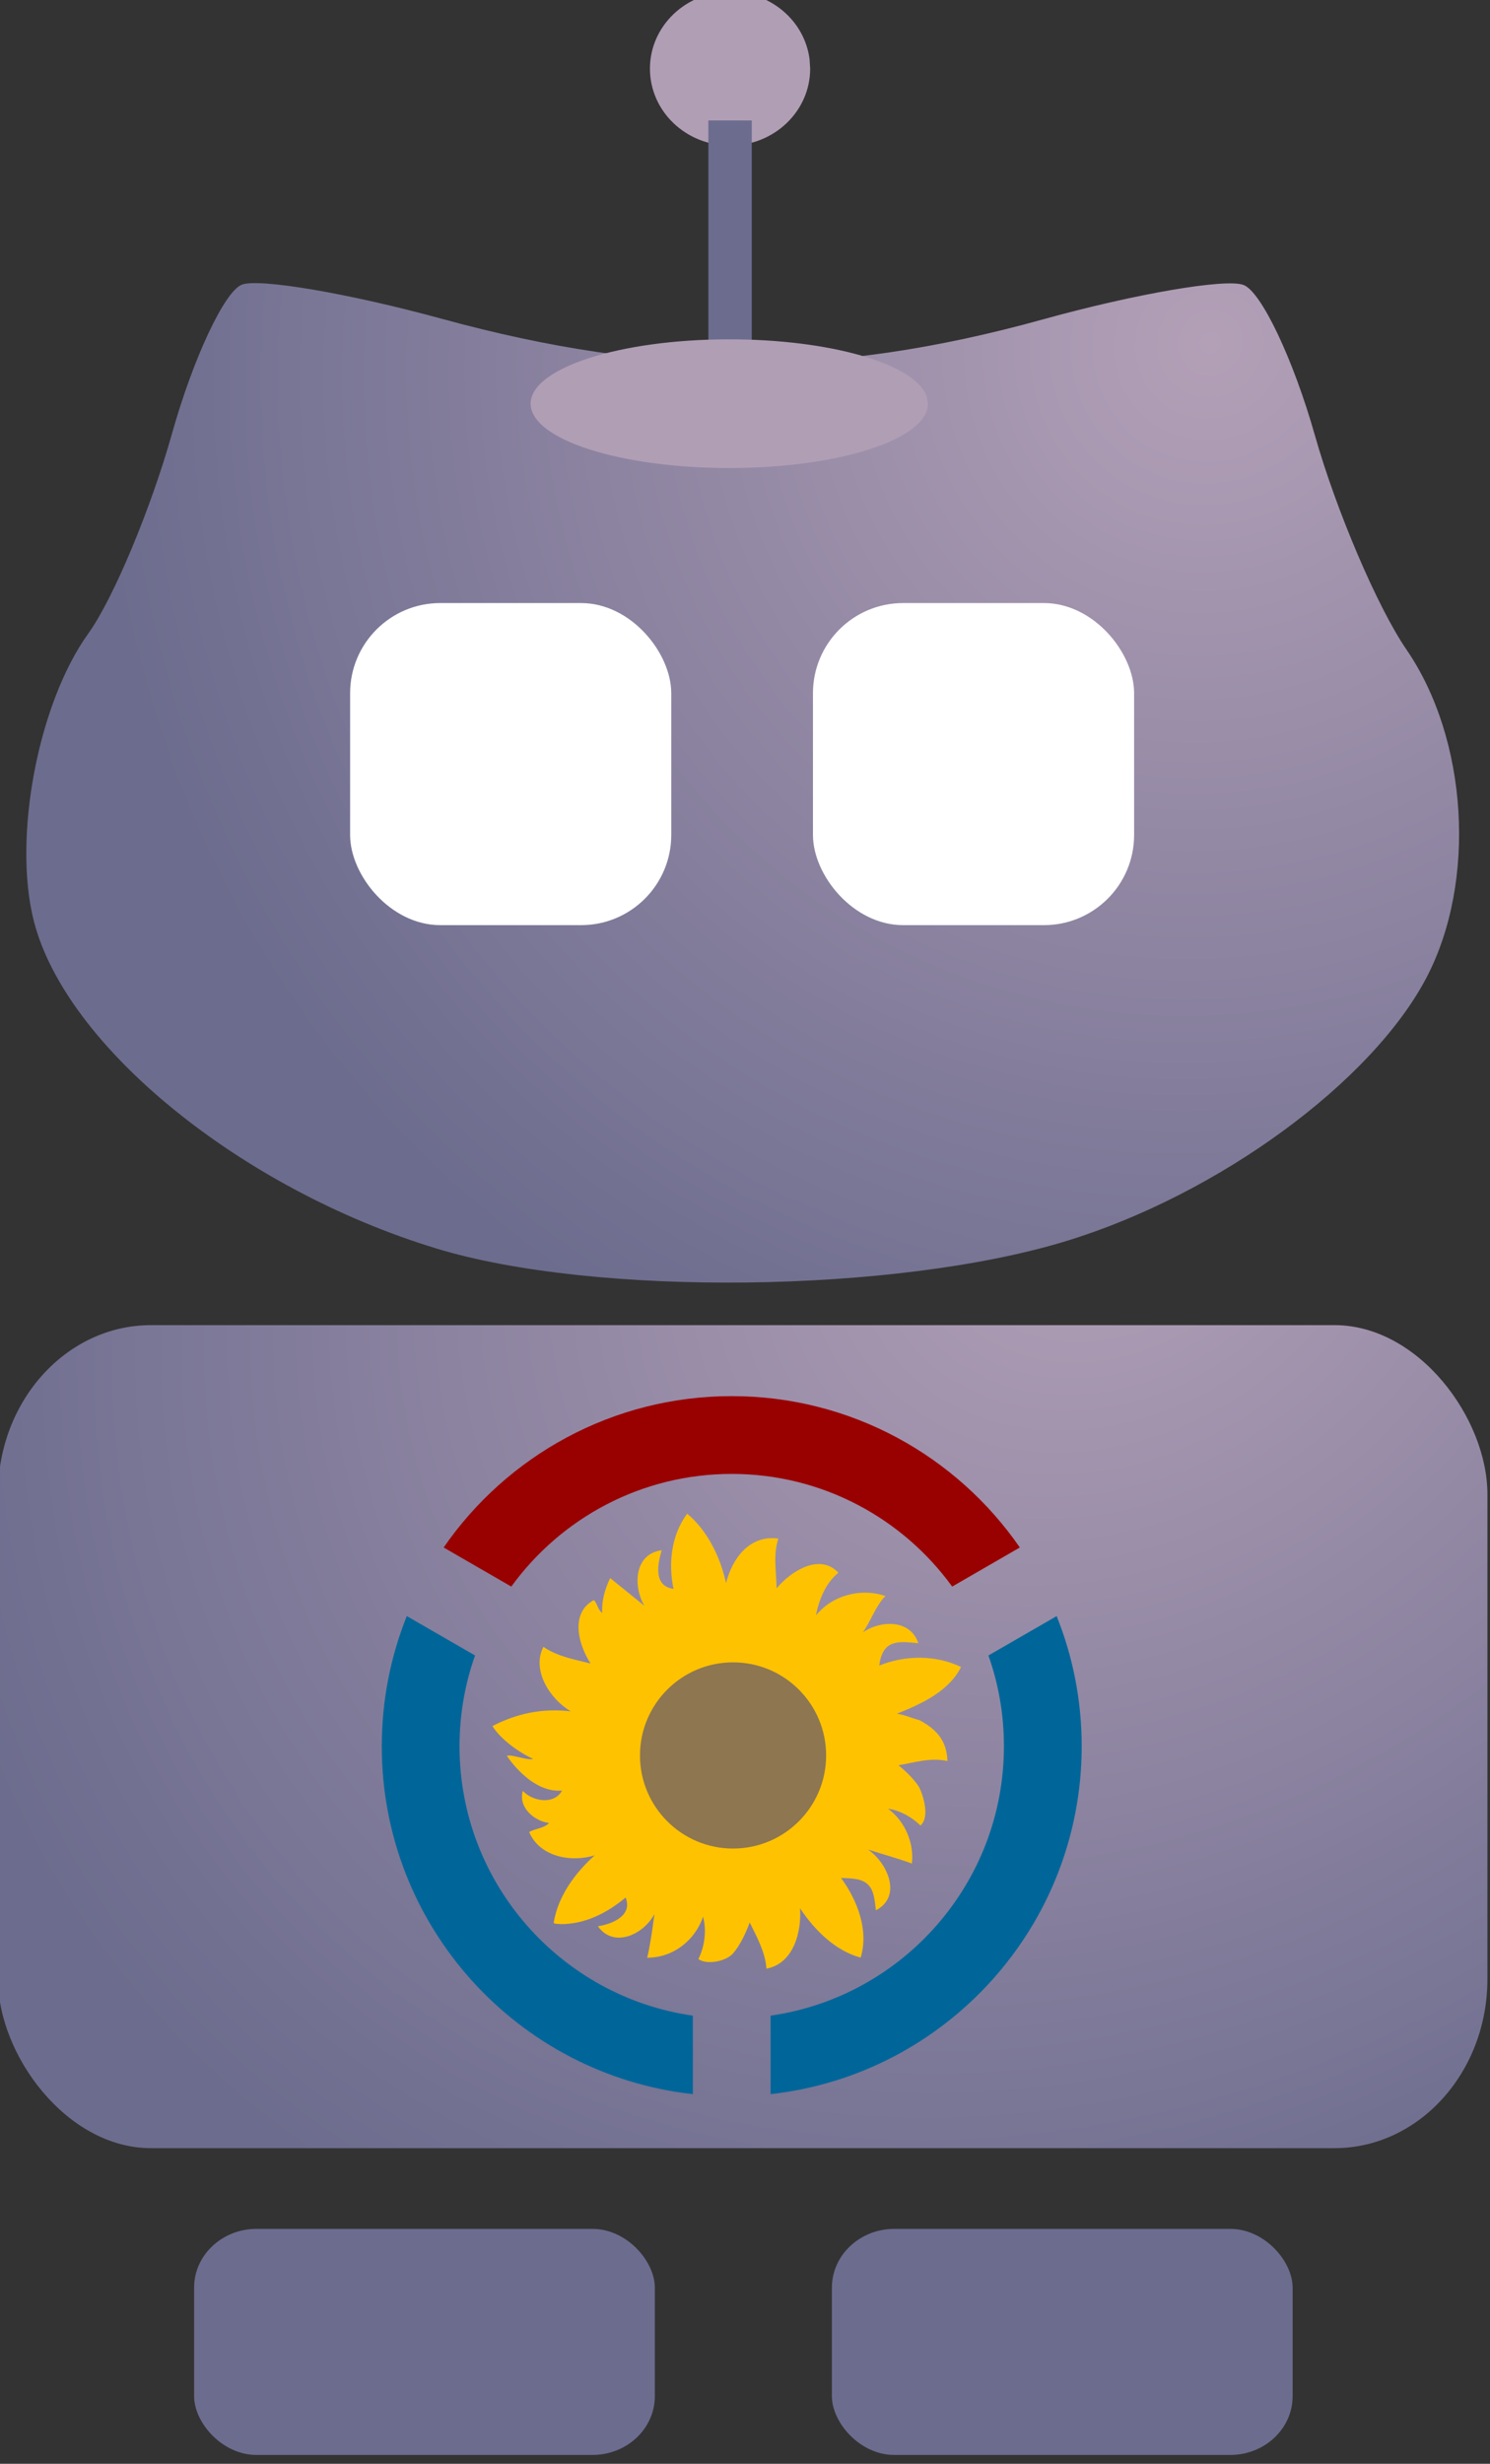
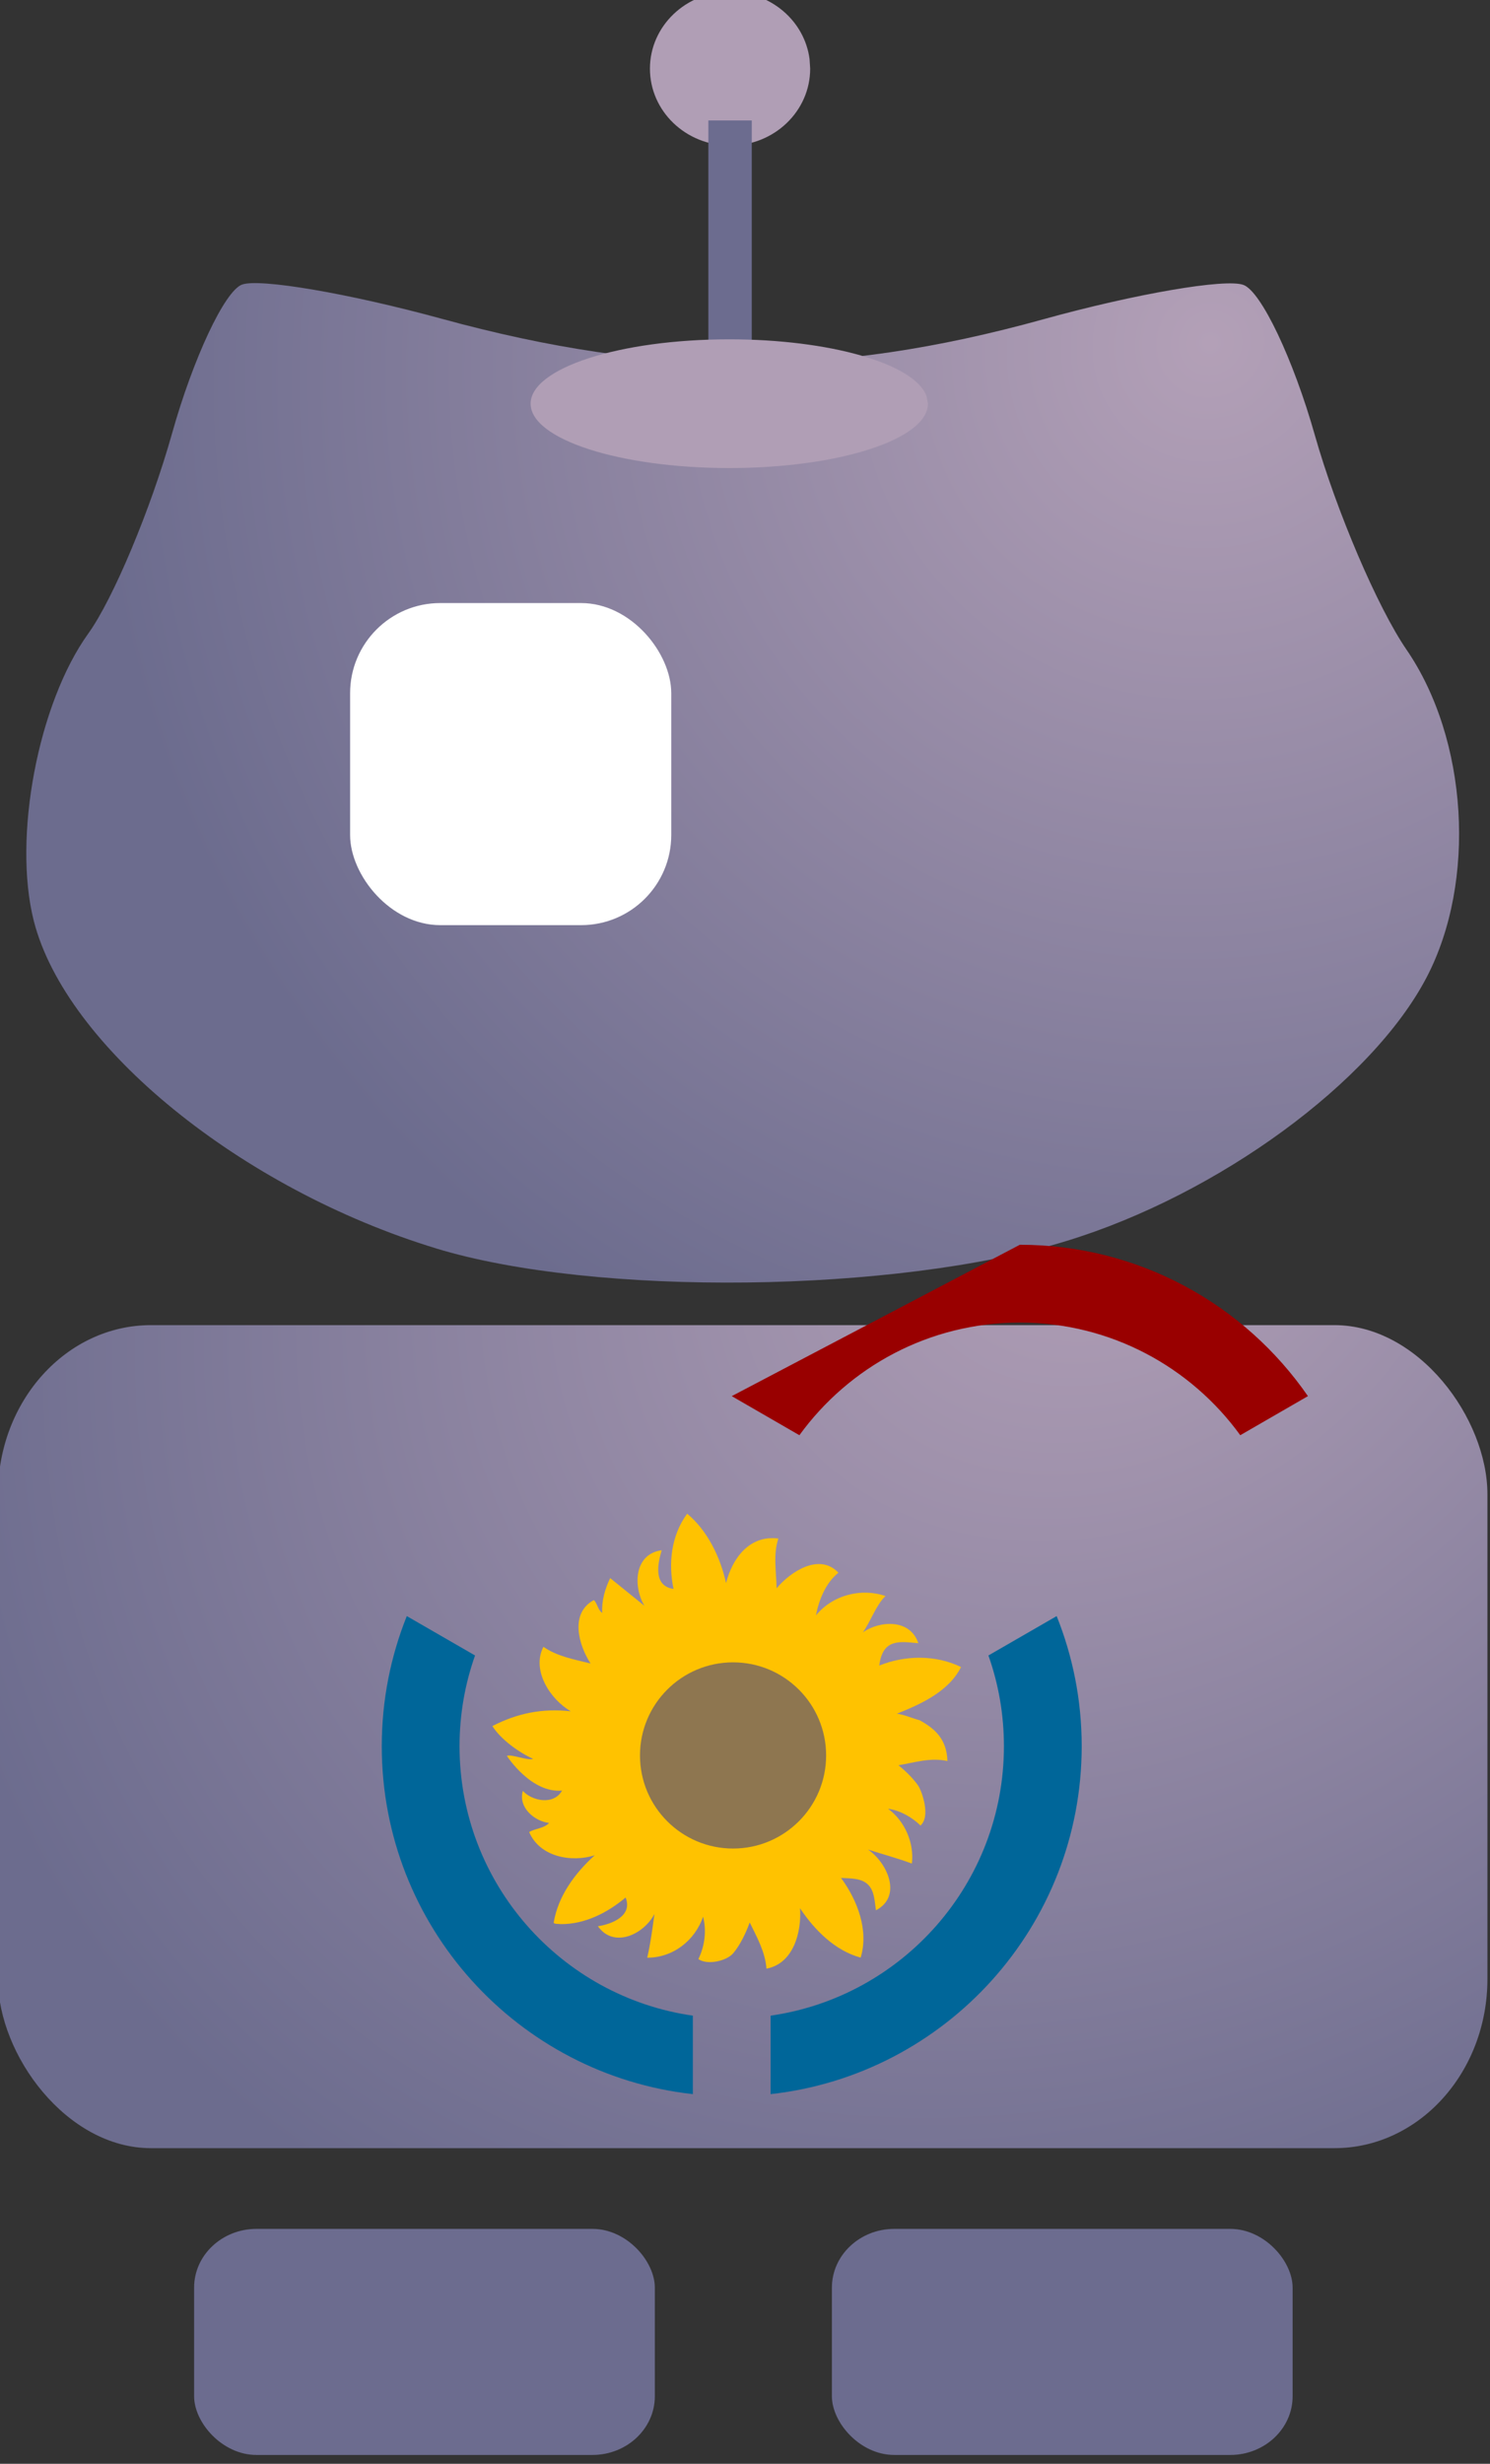
<svg xmlns="http://www.w3.org/2000/svg" xmlns:ns1="http://www.inkscape.org/namespaces/inkscape" xmlns:ns2="http://sodipodi.sourceforge.net/DTD/sodipodi-0.dtd" xmlns:xlink="http://www.w3.org/1999/xlink" width="113.13" height="187.01" id="svg3443" version="1.1" ns1:version="0.48.4 r9939" ns2:docname="robot-logo.svg" ns1:export-filename="/home/mazik/OPW2013/robot-world.png" ns1:export-xdpi="90" ns1:export-ydpi="90">
  <rect width="100%" height="100%" fill="#333333" stroke="none" />
  <defs id="defs3445">
    <radialGradient ns1:collect="always" xlink:href="#linearGradient3436" id="radialGradient6761" gradientUnits="userSpaceOnUse" gradientTransform="matrix(-1.566,0.526,-0.478,-1.425,991.268,2794.401)" cx="150.932" cy="1162.684" fx="150.932" fy="1162.684" r="61.92" />
    <linearGradient ns1:collect="always" id="linearGradient3436">
      <stop style="stop-color:#d7f4d7;stop-opacity:1" offset="0" id="stop3438" />
      <stop style="stop-color:#5fd35f;stop-opacity:1" offset="1" id="stop3440" />
    </linearGradient>
    <radialGradient ns1:collect="always" xlink:href="#linearGradient3418" id="radialGradient6763" gradientUnits="userSpaceOnUse" gradientTransform="matrix(0.163,-1.047,1.041,0.162,3.99,-67.327)" cx="-40.395" cy="-36.304" fx="-40.395" fy="-36.304" r="197.294" />
    <linearGradient ns1:collect="always" id="linearGradient3418">
      <stop style="stop-color:#80e5ff;stop-opacity:1" offset="0" id="stop3420" />
      <stop style="stop-color:#5f8dd3;stop-opacity:1" offset="1" id="stop3422" />
    </linearGradient>
    <radialGradient ns1:collect="always" xlink:href="#linearGradient4370" id="radialGradient6765" gradientUnits="userSpaceOnUse" gradientTransform="matrix(-1.03,1.286,-1.237,-0.991,1718.568,722.758)" cx="410.055" cy="700.858" fx="410.055" fy="700.858" r="43.598" />
    <linearGradient id="linearGradient4370">
      <stop style="stop-color:#b3a0b7;stop-opacity:1" offset="0" id="stop4372" />
      <stop style="stop-color:#6c6c8e;stop-opacity:1;" offset="1" id="stop4374" />
    </linearGradient>
    <radialGradient ns1:collect="always" xlink:href="#linearGradient4370" id="radialGradient6767" gradientUnits="userSpaceOnUse" gradientTransform="matrix(-1.374,1.134,-0.932,-1.13,1655.198,1001.95)" cx="392.853" cy="742.91" fx="392.853" fy="742.91" r="45.323" />
    <linearGradient id="linearGradient3393">
      <stop style="stop-color:#b3a0b7;stop-opacity:1" offset="0" id="stop3395" />
      <stop style="stop-color:#6c6c8e;stop-opacity:1;" offset="1" id="stop3397" />
    </linearGradient>
    <radialGradient ns1:collect="always" xlink:href="#linearGradient3436" id="radialGradient3634" gradientUnits="userSpaceOnUse" gradientTransform="matrix(-1.566,0.526,-0.478,-1.425,991.268,2794.401)" cx="150.932" cy="1162.684" fx="150.932" fy="1162.684" r="61.92" />
    <radialGradient ns1:collect="always" xlink:href="#linearGradient3418" id="radialGradient3636" gradientUnits="userSpaceOnUse" gradientTransform="matrix(0.163,-1.047,1.041,0.162,3.99,-67.327)" cx="-40.395" cy="-36.304" fx="-40.395" fy="-36.304" r="197.294" />
    <radialGradient ns1:collect="always" xlink:href="#linearGradient4370" id="radialGradient3638" gradientUnits="userSpaceOnUse" gradientTransform="matrix(-1.03,1.286,-1.237,-0.991,1718.568,722.758)" cx="410.055" cy="700.858" fx="410.055" fy="700.858" r="43.598" />
    <radialGradient ns1:collect="always" xlink:href="#linearGradient4370" id="radialGradient3640" gradientUnits="userSpaceOnUse" gradientTransform="matrix(-1.374,1.134,-0.932,-1.13,1655.198,1001.95)" cx="392.853" cy="742.91" fx="392.853" fy="742.91" r="45.323" />
    <radialGradient ns1:collect="always" xlink:href="#linearGradient4370" id="radialGradient3685" gradientUnits="userSpaceOnUse" gradientTransform="matrix(-1.03,1.286,-1.237,-0.991,1718.568,722.758)" cx="410.055" cy="700.858" fx="410.055" fy="700.858" r="43.598" />
    <radialGradient ns1:collect="always" xlink:href="#linearGradient4370" id="radialGradient3687" gradientUnits="userSpaceOnUse" gradientTransform="matrix(-1.374,1.134,-0.932,-1.13,1655.198,1001.95)" cx="392.853" cy="742.91" fx="392.853" fy="742.91" r="45.323" />
    <radialGradient ns1:collect="always" xlink:href="#linearGradient4370" id="radialGradient3728" gradientUnits="userSpaceOnUse" gradientTransform="matrix(-1.03,1.286,-1.237,-0.991,1718.568,722.758)" cx="410.055" cy="700.858" fx="410.055" fy="700.858" r="43.598" />
    <radialGradient ns1:collect="always" xlink:href="#linearGradient4370" id="radialGradient3730" gradientUnits="userSpaceOnUse" gradientTransform="matrix(-1.374,1.134,-0.932,-1.13,1655.198,1001.95)" cx="392.853" cy="742.91" fx="392.853" fy="742.91" r="45.323" />
  </defs>
  <ns2:namedview id="base" pagecolor="#ffffff" bordercolor="#666666" borderopacity="1.0" ns1:pageopacity="0.0" ns1:pageshadow="2" ns1:zoom="1.4" ns1:cx="67.24642" ns1:cy="52.251368" ns1:document-units="px" ns1:current-layer="layer1" showgrid="false" fit-margin-top="0" fit-margin-left="0" fit-margin-right="0" fit-margin-bottom="0" ns1:window-width="1366" ns1:window-height="713" ns1:window-x="0" ns1:window-y="27" ns1:window-maximized="1" />
  <g ns1:label="Layer 1" ns1:groupmode="layer" id="layer1" transform="translate(-281.03,-205.978)">
    <g id="g6650" transform="matrix(1.206,0,0,1.206,-144.75,-437.986)">
      <path ns1:export-ydpi="150" ns1:export-xdpi="150" ns1:export-filename="/home/yuliansu/Desktop/gnome/vi/draft/coscup.png" style="fill:url(#radialGradient3728);fill-opacity:1;display:inline" d="m 380.516,612.542 c -12.293,-3.738 -23.338,-12.727 -25.339,-20.624 -1.329,-5.244 0.273,-13.686 3.433,-18.078 1.566,-2.178 3.938,-7.84 5.27,-12.583 1.332,-4.743 3.312,-8.961 4.4,-9.375 1.088,-0.414 6.748,0.552 12.576,2.147 13.564,3.71 24.571,3.721 37.859,0.039 5.829,-1.615 11.51,-2.59 12.626,-2.166 1.116,0.424 3.135,4.676 4.488,9.449 1.353,4.773 3.951,10.851 5.773,13.506 3.868,5.636 4.418,14.586 1.267,20.619 -3.446,6.598 -13.116,13.673 -22.69,16.601 -10.753,3.288 -29.65,3.511 -39.663,0.467 z" id="path12902" ns1:connector-curvature="0" />
-       <rect ns1:export-ydpi="150" ns1:export-xdpi="150" ns1:export-filename="/home/yuliansu/Desktop/gnome/vi/draft/coscup.png" style="fill:#ffffff;fill-opacity:1;stroke:none;display:inline" id="rect12904" width="20.219" height="20.272" x="404.233" y="571.922" ry="5.676" />
      <rect ns1:export-ydpi="150" ns1:export-xdpi="150" ns1:export-filename="/home/yuliansu/Desktop/gnome/vi/draft/coscup.png" ry="5.676" y="571.922" x="375.093" height="20.272" width="20.219" id="rect12906" style="fill:#ffffff;fill-opacity:1;stroke:none;display:inline" />
      <g transform="matrix(1.034,0,0,1.034,0.809,-161.988)" id="g4386">
        <path style="fill:#b09eb5;fill-opacity:1;stroke:none;display:inline" d="m 389.989,677.25 c 0,2.586 -2.184,4.682 -4.878,4.682 -2.694,0 -4.878,-2.096 -4.878,-4.682 0,-2.586 2.184,-4.683 4.878,-4.683 2.461,0 4.537,1.76 4.841,4.105" id="path12908" ns1:connector-curvature="0" ns1:export-filename="/home/yuliansu/Desktop/gnome/vi/draft/coscup.png" ns1:export-xdpi="150" ns1:export-ydpi="150" />
        <path style="fill:#6c6c8f;fill-opacity:1;stroke:none;display:inline" d="m 383.79,680.403 2.642,0 0,14.716 -2.642,0 z" id="path12910" ns1:connector-curvature="0" ns1:export-filename="/home/yuliansu/Desktop/gnome/vi/draft/coscup.png" ns1:export-xdpi="150" ns1:export-ydpi="150" />
        <path ns2:type="arc" style="fill:#b09eb5;fill-opacity:1;stroke:none;display:inline" id="path12912" ns2:cx="-165.55138" ns2:cy="386.91718" ns2:rx="10.518213" ns2:ry="3.6239223" d="m -155.033,386.917 c 0,2.001 -4.709,3.624 -10.518,3.624 -5.809,0 -10.518,-1.622 -10.518,-3.624 0,-2.001 4.709,-3.624 10.518,-3.624 5.307,0 9.783,1.362 10.438,3.177" transform="matrix(1.15,0,0,1.081,575.447,279.385)" ns2:start="0" ns2:end="6.1594871" ns2:open="true" ns1:export-filename="/home/yuliansu/Desktop/gnome/vi/draft/coscup.png" ns1:export-xdpi="150" ns1:export-ydpi="150" />
      </g>
      <rect ns1:export-ydpi="150" ns1:export-xdpi="150" ns1:export-filename="/home/yuliansu/Desktop/gnome/vi/draft/coscup.png" rx="9.636" ry="10.646" y="617.368" x="352.923" height="51.801" width="93.772" id="rect12914" style="fill:url(#radialGradient3730);fill-opacity:1;stroke:none;display:inline" />
      <g ns1:export-ydpi="150" ns1:export-xdpi="150" ns1:export-filename="/home/yuliansu/Desktop/gnome/vi/draft/coscup.png" transform="matrix(1.189,0,0,1.118,518.403,-102.12)" style="fill:#6c6c8f;fill-opacity:1;display:inline" id="g12916">
        <rect style="fill:#6c6c8f;fill-opacity:1;stroke:none" id="rect12918" width="24.395" height="12.728" x="-128.79" y="694.426" ry="3.307" />
      </g>
      <g ns1:export-ydpi="150" ns1:export-xdpi="150" ns1:export-filename="/home/yuliansu/Desktop/gnome/vi/draft/coscup.png" style="fill:#6c6c8f;fill-opacity:1;display:inline" transform="matrix(1.189,0,0,1.118,558.557,-102.12)" id="g12920">
        <rect ry="3.307" y="694.426" x="-128.79" height="12.728" width="24.395" id="rect12922" style="fill:#6c6c8f;fill-opacity:1;stroke:none" />
      </g>
    </g>
-     <path d="m 336.588,311.949 c -9.067,0 -17.078,4.55 -21.874,11.489 l 5.137,2.967 c 3.757,-5.179 9.854,-8.551 16.737,-8.551 6.883,0 12.98,3.372 16.737,8.551 l 5.137,-2.967 c -4.796,-6.939 -12.807,-11.489 -21.874,-11.489 z" style="fill:#990000;fill-opacity:1;stroke:none" id="path4005" ns1:connector-curvature="0" />
+     <path d="m 336.588,311.949 l 5.137,2.967 c 3.757,-5.179 9.854,-8.551 16.737,-8.551 6.883,0 12.98,3.372 16.737,8.551 l 5.137,-2.967 c -4.796,-6.939 -12.807,-11.489 -21.874,-11.489 z" style="fill:#990000;fill-opacity:1;stroke:none" id="path4005" ns1:connector-curvature="0" />
    <path d="m 311.917,328.645 c -1.225,3.054 -1.901,6.386 -1.901,9.876 0,13.67 10.339,24.94 23.62,26.41 l 0,-5.957 c -10.011,-1.435 -17.715,-10.048 -17.715,-20.453 0,-2.415 0.415,-4.732 1.177,-6.887 l -5.182,-2.989 z" style="fill:#006699;fill-opacity:1;stroke:none" id="path4003" ns1:connector-curvature="0" />
    <path d="m 361.259,328.645 -5.182,2.989 c 0.762,2.155 1.177,4.472 1.177,6.887 0,10.405 -7.704,19.018 -17.715,20.453 l 0,5.957 c 13.28,-1.47 23.62,-12.74 23.62,-26.41 0,-3.49 -0.676,-6.822 -1.901,-9.876 z" style="fill:#006699;fill-opacity:1;stroke:none" id="path3918" ns1:connector-curvature="0" />
    <path style="fill:#ffc200" ns1:connector-curvature="0" id="Tournesol_1_" d="m 320.729,341.912 c -0.372,1.265 0.894,2.31 1.993,2.436 -0.411,0.428 -1.029,0.403 -1.515,0.688 0.809,1.902 3.212,2.322 4.978,1.766 -1.508,1.359 -2.789,3.105 -3.118,5.125 0.084,0.113 0.376,0.067 0.541,0.098 1.823,0.017 3.542,-0.858 4.921,-2.018 0.557,1.375 -1.017,2.018 -2.102,2.18 1.214,1.711 3.482,0.609 4.292,-0.925 -0.15,1.108 -0.296,2.222 -0.547,3.313 1.931,0.007 3.618,-1.288 4.238,-3.11 v -0.007 c 0.284,1.07 0.12,2.249 -0.353,3.223 0.671,0.476 2.14,0.15 2.641,-0.443 0.545,-0.644 0.967,-1.553 1.255,-2.337 0.548,1.111 1.182,2.254 1.27,3.504 2.078,-0.384 2.676,-2.824 2.549,-4.581 1.105,1.652 2.656,3.217 4.605,3.744 0.627,-2.072 -0.247,-4.355 -1.49,-6.046 0.685,0.04 1.572,-0.012 2.092,0.549 0.454,0.491 0.463,1.283 0.557,1.905 2.028,-1.056 0.862,-3.612 -0.602,-4.612 1.107,0.358 2.247,0.663 3.331,1.064 0.192,-1.537 -0.535,-3.234 -1.807,-4.157 0.86,0.104 1.848,0.651 2.456,1.27 l 0,0 c 0.796,-0.663 0.118,-2.608 -0.177,-3.036 -0.326,-0.474 -0.908,-1.075 -1.49,-1.538 1.246,-0.21 2.432,-0.604 3.716,-0.32 -0.045,-1.694 -0.994,-2.484 -2.116,-3.1 -0.593,-0.151 -1.109,-0.411 -1.722,-0.492 1.823,-0.725 3.946,-1.687 4.872,-3.543 -1.913,-0.93 -4.221,-0.913 -6.208,-0.112 0.26,-2.092 1.588,-1.815 2.965,-1.698 -0.624,-1.871 -2.928,-1.714 -4.214,-0.822 0.592,-0.809 1.01,-2.091 1.722,-2.756 -1.813,-0.627 -4.001,-0.098 -5.281,1.469 0.225,-1.175 0.738,-2.466 1.708,-3.241 -1.443,-1.523 -3.626,-0.092 -4.695,1.181 -0.022,-1.258 -0.271,-2.562 0.133,-3.775 -2.22,-0.284 -3.502,1.533 -3.972,3.383 -0.415,-1.921 -1.398,-3.985 -2.952,-5.267 -1.209,1.636 -1.445,3.779 -1.033,5.709 -1.544,-0.218 -1.213,-1.889 -0.901,-2.934 -2.101,0.276 -2.182,2.745 -1.314,4.214 -0.86,-0.695 -1.742,-1.406 -2.597,-2.102 -0.394,0.828 -0.659,1.715 -0.602,2.643 -0.333,-0.214 -0.371,-0.732 -0.639,-0.973 -1.838,0.994 -1.163,3.405 -0.247,4.812 -1.222,-0.306 -2.517,-0.527 -3.581,-1.265 -0.915,1.77 0.496,3.975 2.078,4.894 -2.15,-0.241 -4.043,0.14 -5.952,1.12 0.609,0.982 1.987,1.994 3.087,2.485 -0.368,0.167 -1.604,-0.36 -1.985,-0.226 0.052,0.1 1.875,2.852 4.188,2.638 -0.638,1.142 -2.296,0.78 -2.977,0.025" />
    <circle d="m 491.833,268.581 c 0,48.785 -39.548,88.333 -88.333,88.333 -48.785,0 -88.333,-39.548 -88.333,-88.333 0,-48.785 39.548,-88.333 88.333,-88.333 48.785,0 88.333,39.548 88.333,88.333 z" id="circle4898" r="88.333" cy="268.581" cx="403.5" transform="matrix(0.08,0,0,0.08,304.408,317.736)" ns2:cx="403.5" ns2:cy="268.58099" ns2:rx="88.333" ns2:ry="88.333" style="fill:#8e7650;stroke:none" />
  </g>
</svg>